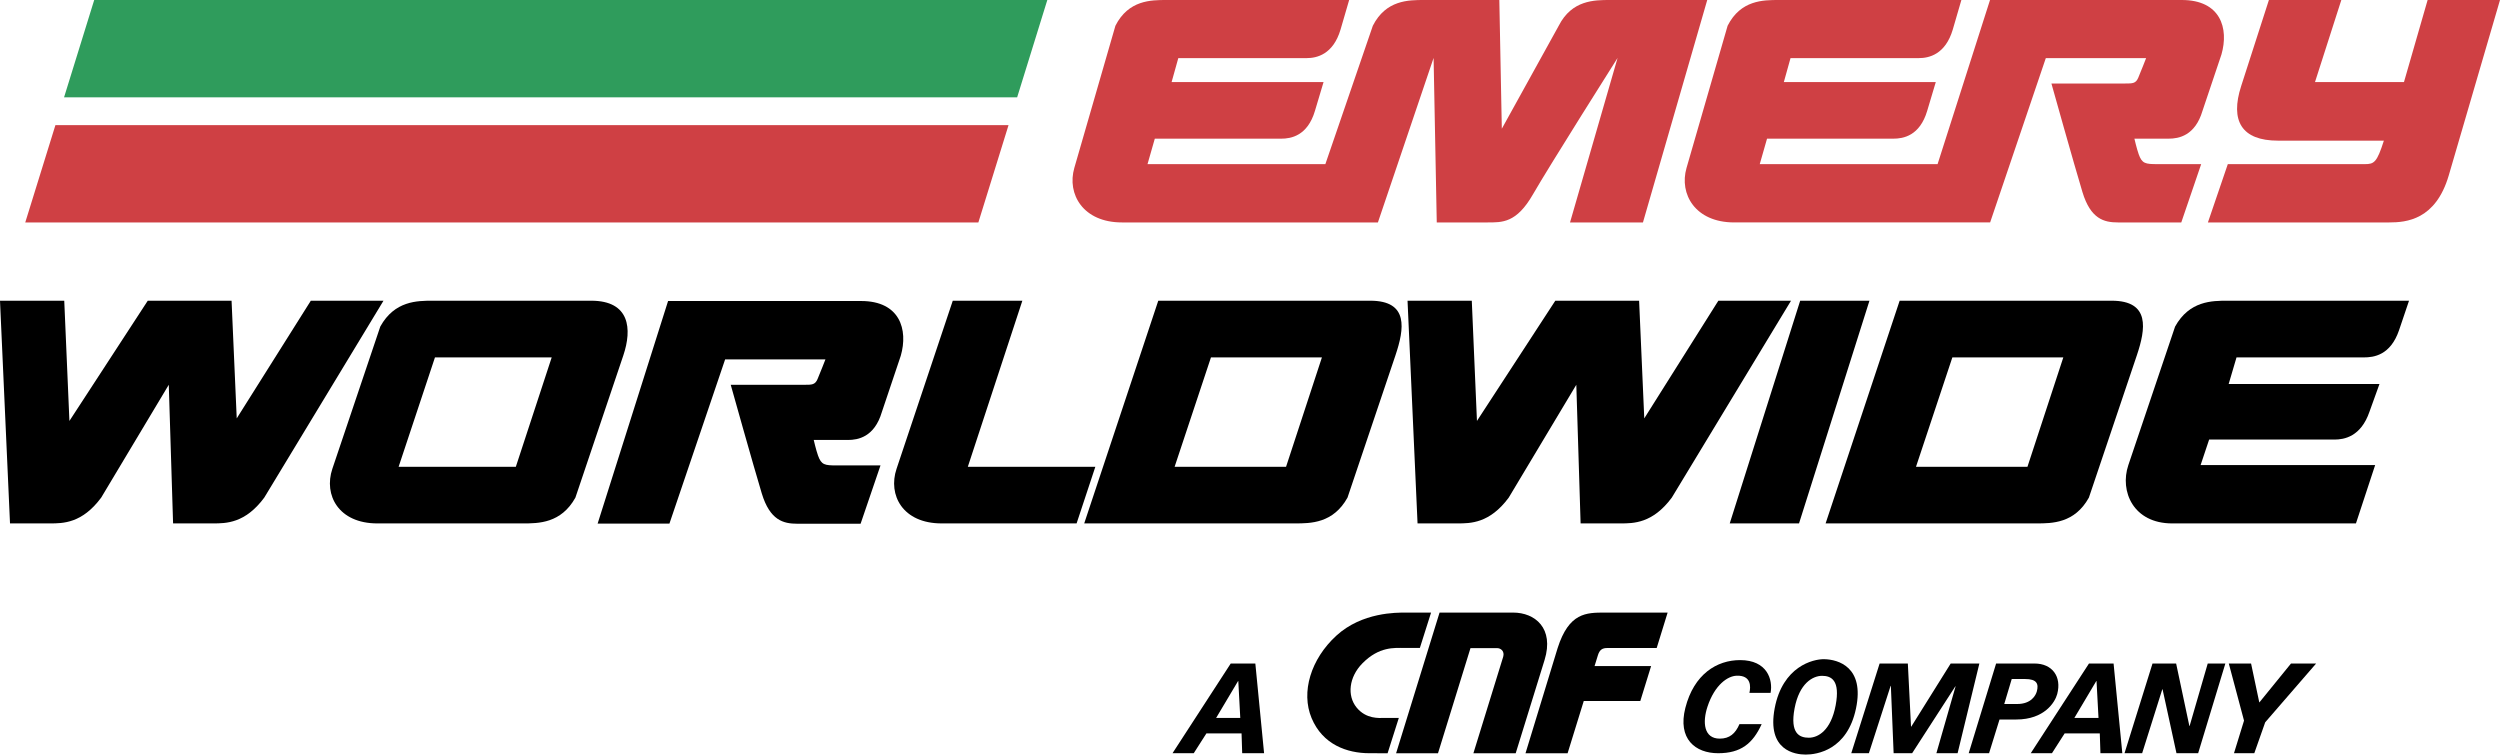
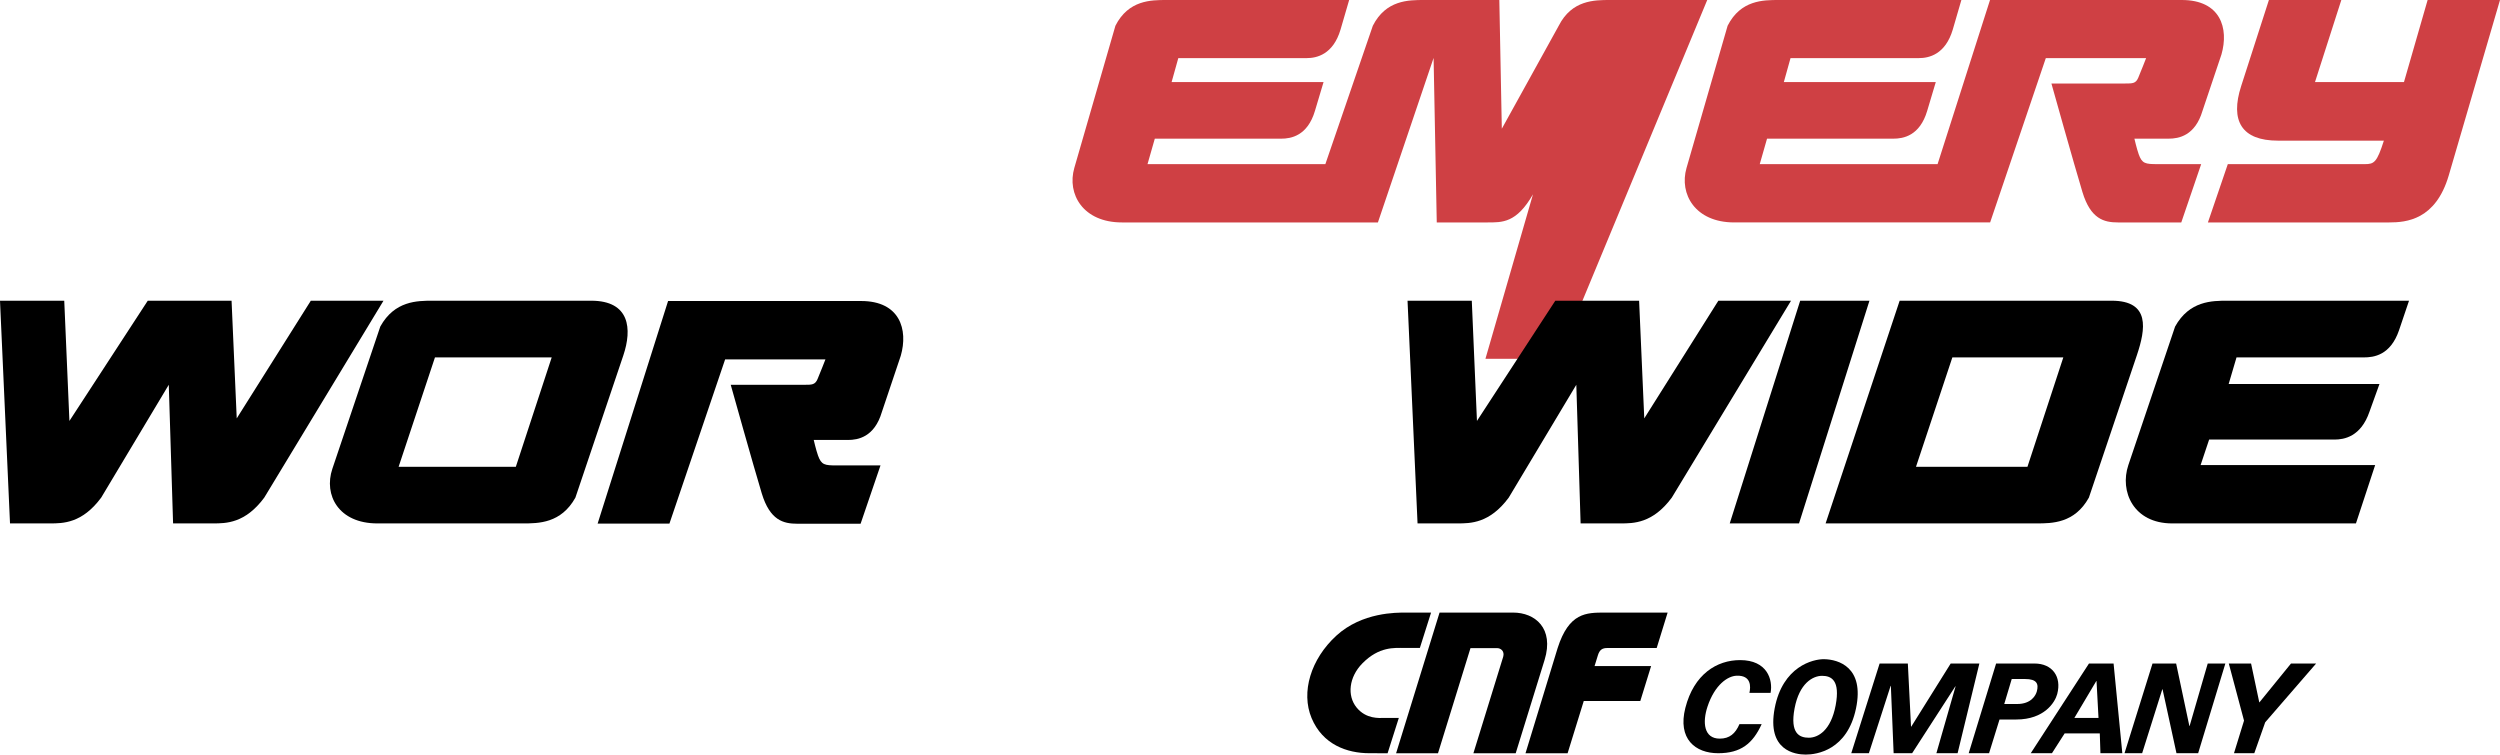
<svg xmlns="http://www.w3.org/2000/svg" version="1.1" id="Layer_1" x="0px" y="0px" width="233.303px" height="70.418px" viewBox="0 0 233.303 70.418" style="enable-background:new 0 0 233.303 70.418;" xml:space="preserve">
  <path d="M130.539,67l-1.047,3.295c0,0-0.464-0.004-1.7-0.004c-2.096,0-4.363-0.811-5.395-3.283c-1.007-2.42-0.069-5.506,2.313-7.688  c2.405-2.201,5.657-2.151,6.413-2.151s2.426,0,2.426,0l-1.045,3.298c0,0-1.072,0-1.484,0c-0.865,0-2.316-0.154-3.882,1.441  c-1.263,1.288-1.435,3.016-0.542,4.115c0.894,1.1,2.123,0.978,2.535,0.978S130.539,67,130.539,67z" />
  <path d="M150.01,60.473c-0.458,0-0.729,0.137-0.896,0.691l-0.307,0.993h5.277l-1.008,3.26h-5.277l-1.508,4.878h-3.929l2.997-9.813  c1.06-3.313,2.666-3.315,4.418-3.315h5.848l-1.021,3.308L150.01,60.473z" />
  <path d="M141.208,57.167c2.03,0,3.848,1.451,2.932,4.428l-2.693,8.7h-3.948l2.781-9.005c0.148-0.521-0.224-0.807-0.573-0.807h-2.48  l-3.032,9.812h-3.91l4.056-13.128H141.208z" />
  <path d="M163.258,64.66c0.127-0.567,0.189-1.645-1.184-1.602c-0.845,0.026-2.048,0.845-2.724,2.872c-0.491,1.476-0.351,3,1.14,3  c0.908,0,1.458-0.465,1.838-1.354h2.073c-0.831,1.819-1.946,2.715-4.06,2.715c-2.133,0-3.801-1.337-3.061-4.234  c0.803-3.146,2.938-4.456,5.11-4.456c2.525,0,3.075,1.824,2.843,3.06H163.258z" />
  <path d="M170.227,61.516c1.331,0.021,3.781,0.739,2.979,4.59c-0.816,3.913-3.673,4.312-4.689,4.312  c-1.016,0-3.644-0.383-2.903-4.312C166.354,62.177,169.211,61.5,170.227,61.516z M168.801,68.845c0.867,0,2.062-0.677,2.504-3.02  c0.441-2.343-0.402-2.756-1.268-2.756c-0.866,0-2.125,0.698-2.566,3.042S167.936,68.845,168.801,68.845z" />
  <path d="M182.686,70.291h-1.98l1.792-6.241h-0.023l-4.032,6.241h-1.727l-0.258-6.283h-0.023l-2.028,6.283h-1.644l2.645-8.37h2.635  l0.296,5.889h0.023l3.679-5.889h2.676L182.686,70.291z" />
  <path d="M185.622,70.291h-1.9l2.557-8.37h3.591c1.632,0,2.546,1.204,2.112,2.848c-0.201,0.758-1.184,2.376-3.823,2.376h-1.562  L185.622,70.291z M188.243,65.698c1.314,0,1.736-0.805,1.837-1.177c0.19-0.702,0.002-1.154-1.091-1.154h-1.252l-0.698,2.332H188.243  z" />
  <path d="M206.028,61.921h1.645l-2.539,8.37h-2.023l-1.299-5.969h-0.023l-1.881,5.969h-1.645l2.611-8.37h2.205l1.235,5.829h0.023  L206.028,61.921z" />
  <path d="M210.374,70.291h-1.896l0.937-3.041l-1.421-5.329h2.079l0.768,3.637l2.957-3.637h2.344l-4.752,5.487L210.374,70.291z" />
-   <path d="M111.401,70.291h-1.98l5.432-8.37h2.297l0.816,8.37h-2.043l-0.059-1.848h-3.281L111.401,70.291z M113.491,66.998h2.253  l-0.184-3.438h-0.024L113.491,66.998z" />
  <path d="M191.491,70.291h-1.979l5.433-8.37h2.297l0.815,8.37h-2.042l-0.06-1.848h-3.281L191.491,70.291z M193.582,66.998h2.253  l-0.184-3.438h-0.025L193.582,66.998z" />
-   <path style="fill:#CF4044;" d="M128.588,20.758l5.197-15.352l0.295,15.352h4.69c1.431,0,2.746,0.065,4.29-2.624  c1.545-2.688,7.895-12.728,7.895-12.728l-4.438,15.352h6.805L159.321,0h-9.092c-1.43,0-3.547,0-4.766,2.403l-5.312,9.61L139.919,0  h-7.04c-1.43,0-3.547,0-4.765,2.403l-4.43,12.914h-16.597l0.68-2.376h11.797c0.915,0,2.459-0.262,3.15-2.6l0.801-2.681h-14.18  l0.625-2.237h11.992c0.914,0,2.459-0.331,3.15-2.669L125.905,0h-17.049c-1.43,0-3.547,0-4.764,2.403l-3.836,13.271  c-0.703,2.441,0.82,5.084,4.443,5.084H128.588z" />
+   <path style="fill:#CF4044;" d="M128.588,20.758l5.197-15.352l0.295,15.352h4.69c1.431,0,2.746,0.065,4.29-2.624  l-4.438,15.352h6.805L159.321,0h-9.092c-1.43,0-3.547,0-4.766,2.403l-5.312,9.61L139.919,0  h-7.04c-1.43,0-3.547,0-4.765,2.403l-4.43,12.914h-16.597l0.68-2.376h11.797c0.915,0,2.459-0.262,3.15-2.6l0.801-2.681h-14.18  l0.625-2.237h11.992c0.914,0,2.459-0.331,3.15-2.669L125.905,0h-17.049c-1.43,0-3.547,0-4.764,2.403l-3.836,13.271  c-0.703,2.441,0.82,5.084,4.443,5.084H128.588z" />
  <path style="fill:#CF4044;" d="M190.918,5.422l-5.197,15.335h-23.891c-3.622,0-5.145-2.643-4.442-5.084l3.835-13.271  C162.442,0,164.558,0,165.989,0h17.049l-0.801,2.753c-0.691,2.338-2.236,2.669-3.151,2.669h-11.992l-0.624,2.237h14.18l-0.801,2.681  c-0.691,2.338-2.236,2.6-3.15,2.6h-11.797l-0.68,2.376h16.596L185.711,0h17.898c3.623,0,4.402,2.644,3.699,5.085l-1.767,5.255  c-0.691,2.338-2.235,2.6-3.151,2.6h-3.205c0,0,0.219,0.944,0.401,1.455c0.314,0.879,0.622,0.922,1.759,0.922s4.072,0,4.072,0  l-1.857,5.441c0,0-4.61,0-5.91,0c-1.299,0-2.552-0.318-3.314-2.835c-0.763-2.517-2.895-10.13-2.895-10.13s6.192,0,6.879,0  s0.991,0.004,1.221-0.53c0.229-0.534,0.738-1.84,0.738-1.84H190.918z" />
  <path style="fill:#CF4044;" d="M206.045,20.758l1.857-5.441h12.785c0.87,0,1.127-0.15,1.779-2.192h-9.89  c-3.377,0-4.482-1.844-3.423-5.106L211.737,0h6.758l-2.457,7.659h8.303L226.549,0h6.754l-4.789,16.392  c-1.22,4.124-3.943,4.366-5.558,4.366H206.045z" />
-   <polygon style="fill:#CF4044;" points="91.302,20.758 94.118,11.676 5.172,11.676 2.357,20.758 " />
-   <polygon style="fill:#2F9C5C;" points="94.922,9.082 97.737,0 8.792,0 5.978,9.082 " />
  <path d="M82.294,38.457l1.766-5.255c0.703-2.441-0.075-5.111-3.698-5.111H62.346l-6.574,20.77h6.701l5.197-15.321h9.361  c0,0-0.51,1.307-0.738,1.84c-0.229,0.534-0.534,0.529-1.221,0.529s-6.879,0-6.879,0s2.132,7.614,2.895,10.131  c0.763,2.517,2.016,2.835,3.315,2.835c1.299,0,5.909,0,5.909,0l1.857-5.441c0,0-2.935,0-4.072,0c-1.137,0-1.444-0.042-1.759-0.922  c-0.183-0.511-0.4-1.455-0.4-1.455h3.205C80.059,41.057,81.604,40.795,82.294,38.457z" />
  <path d="M55.17,28.063H40.374c-1.432,0-3.55,0.003-4.884,2.409l-4.476,13.283c-0.82,2.443,0.577,5.091,4.203,5.091h11.189h2.406  c1.432,0,3.55-0.002,4.885-2.407l4.476-13.283C58.993,30.712,58.796,28.063,55.17,28.063z M48.137,43.565H37.198l3.394-10.214  h10.894L48.137,43.565z" />
  <path d="M160.359,28.063l-6.914,10.98l-0.481-10.98h-7.821l-7.312,11.219l-0.482-11.219h-5.996l0.934,20.782h3.729  c1.207,0,2.994,0.002,4.778-2.403l6.309-10.535l0.401,12.938h3.729c1.207,0,2.994,0.002,4.779-2.403l11.129-18.379H160.359z" />
  <path d="M29.006,28.063l-6.914,10.98l-0.482-10.98h-7.821L6.478,39.283L5.996,28.063H0l0.934,20.782h3.728  c1.208,0,2.995,0.002,4.779-2.403l6.309-10.535l0.402,12.938h3.728c1.207,0,2.994,0.002,4.778-2.403l11.13-18.379H29.006z" />
-   <path d="M90.317,43.565l5.09-15.502h-6.493l-5.248,15.691c-0.821,2.443,0.577,5.091,4.203,5.091h12.6l1.748-5.28H90.317z" />
  <path d="M207.868,28.063c-1.432,0-3.55,0.006-4.885,2.411l-4.365,12.935c-0.82,2.444,0.467,5.437,4.093,5.437h17.149l1.793-5.446  h-16.289l0.795-2.379h11.686c0.917,0,2.476-0.262,3.279-2.603l0.931-2.582h-14.073l0.732-2.482h11.883  c0.916,0,2.479-0.189,3.282-2.529l0.934-2.762H207.868z" />
  <polygon points="167.995,28.063 161.421,48.846 167.887,48.846 174.46,28.063 " />
  <path d="M197.062,28.063h-19.784l-6.91,20.782h17.104h2.582c1.432,0,3.55-0.002,4.884-2.407l4.476-13.283  C200.234,30.712,200.688,28.063,197.062,28.063z M189.203,43.565h-10.401l3.395-10.214h10.355L189.203,43.565z" />
-   <path d="M127.875,28.063h-19.784l-6.91,20.782h17.103h2.582c1.432,0,3.551-0.002,4.885-2.407l4.477-13.283  C131.047,30.712,131.501,28.063,127.875,28.063z M120.015,43.565h-10.4l3.394-10.214h10.355L120.015,43.565z" />
</svg>